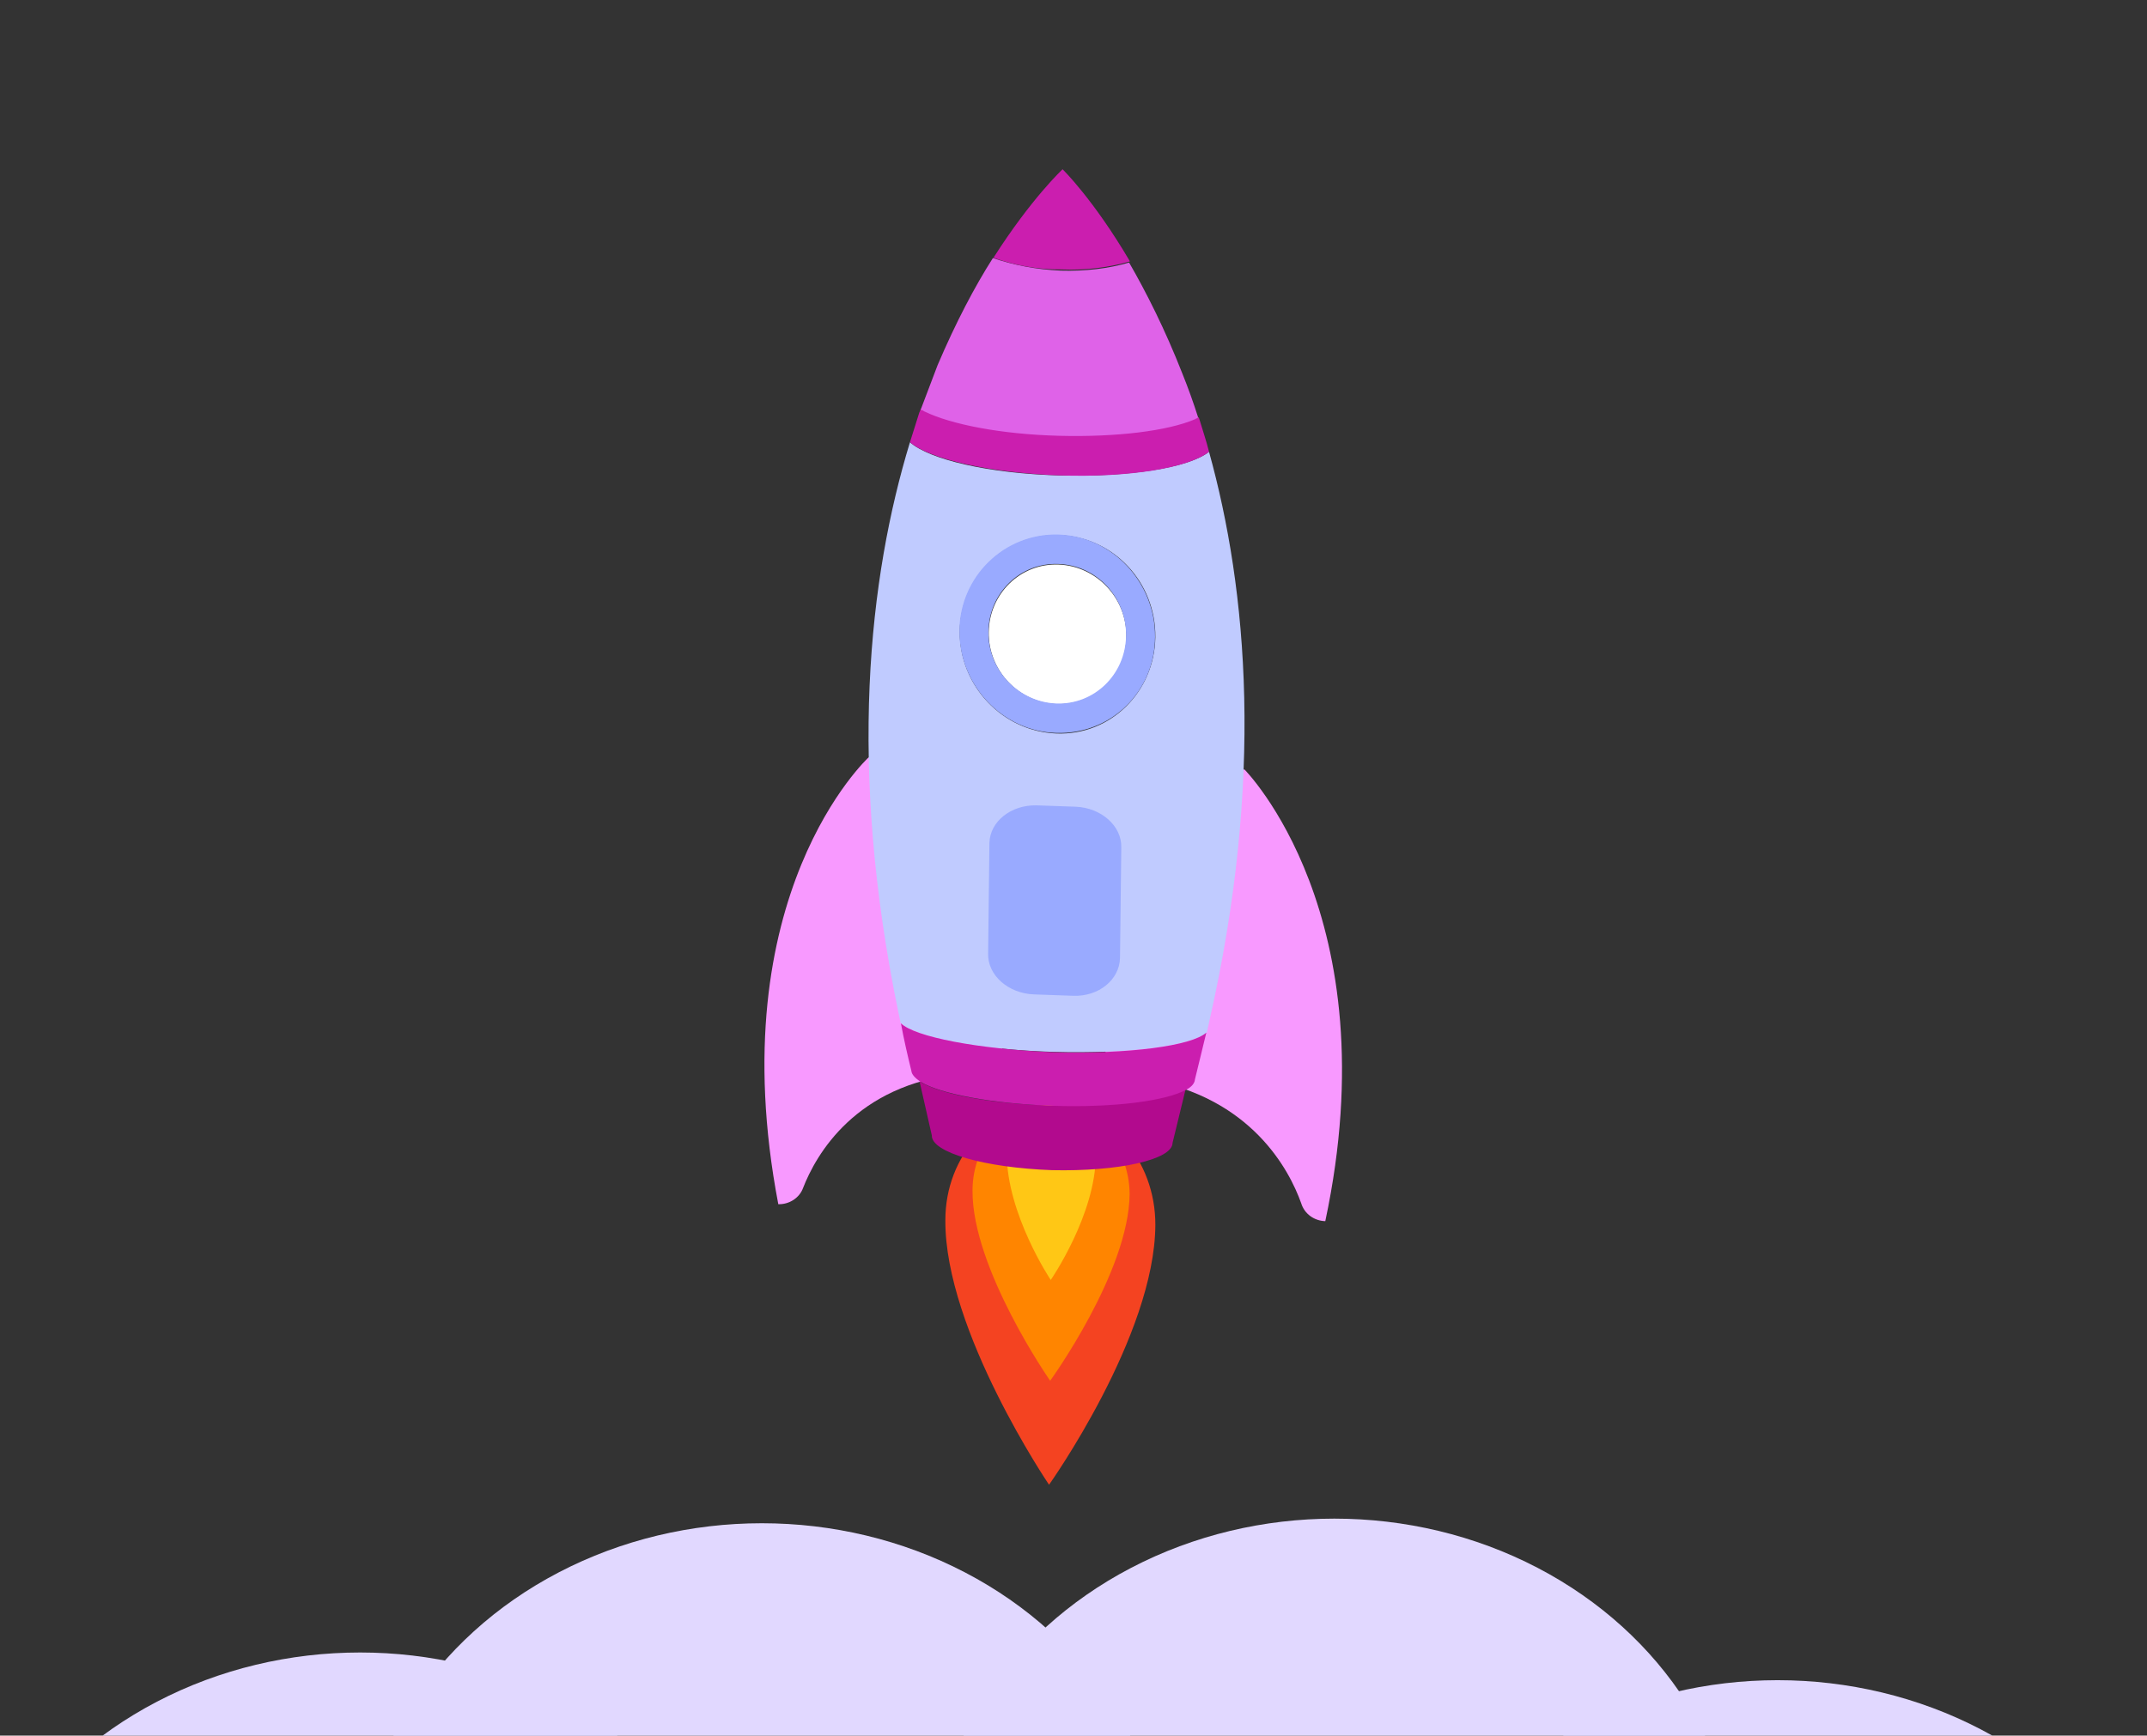
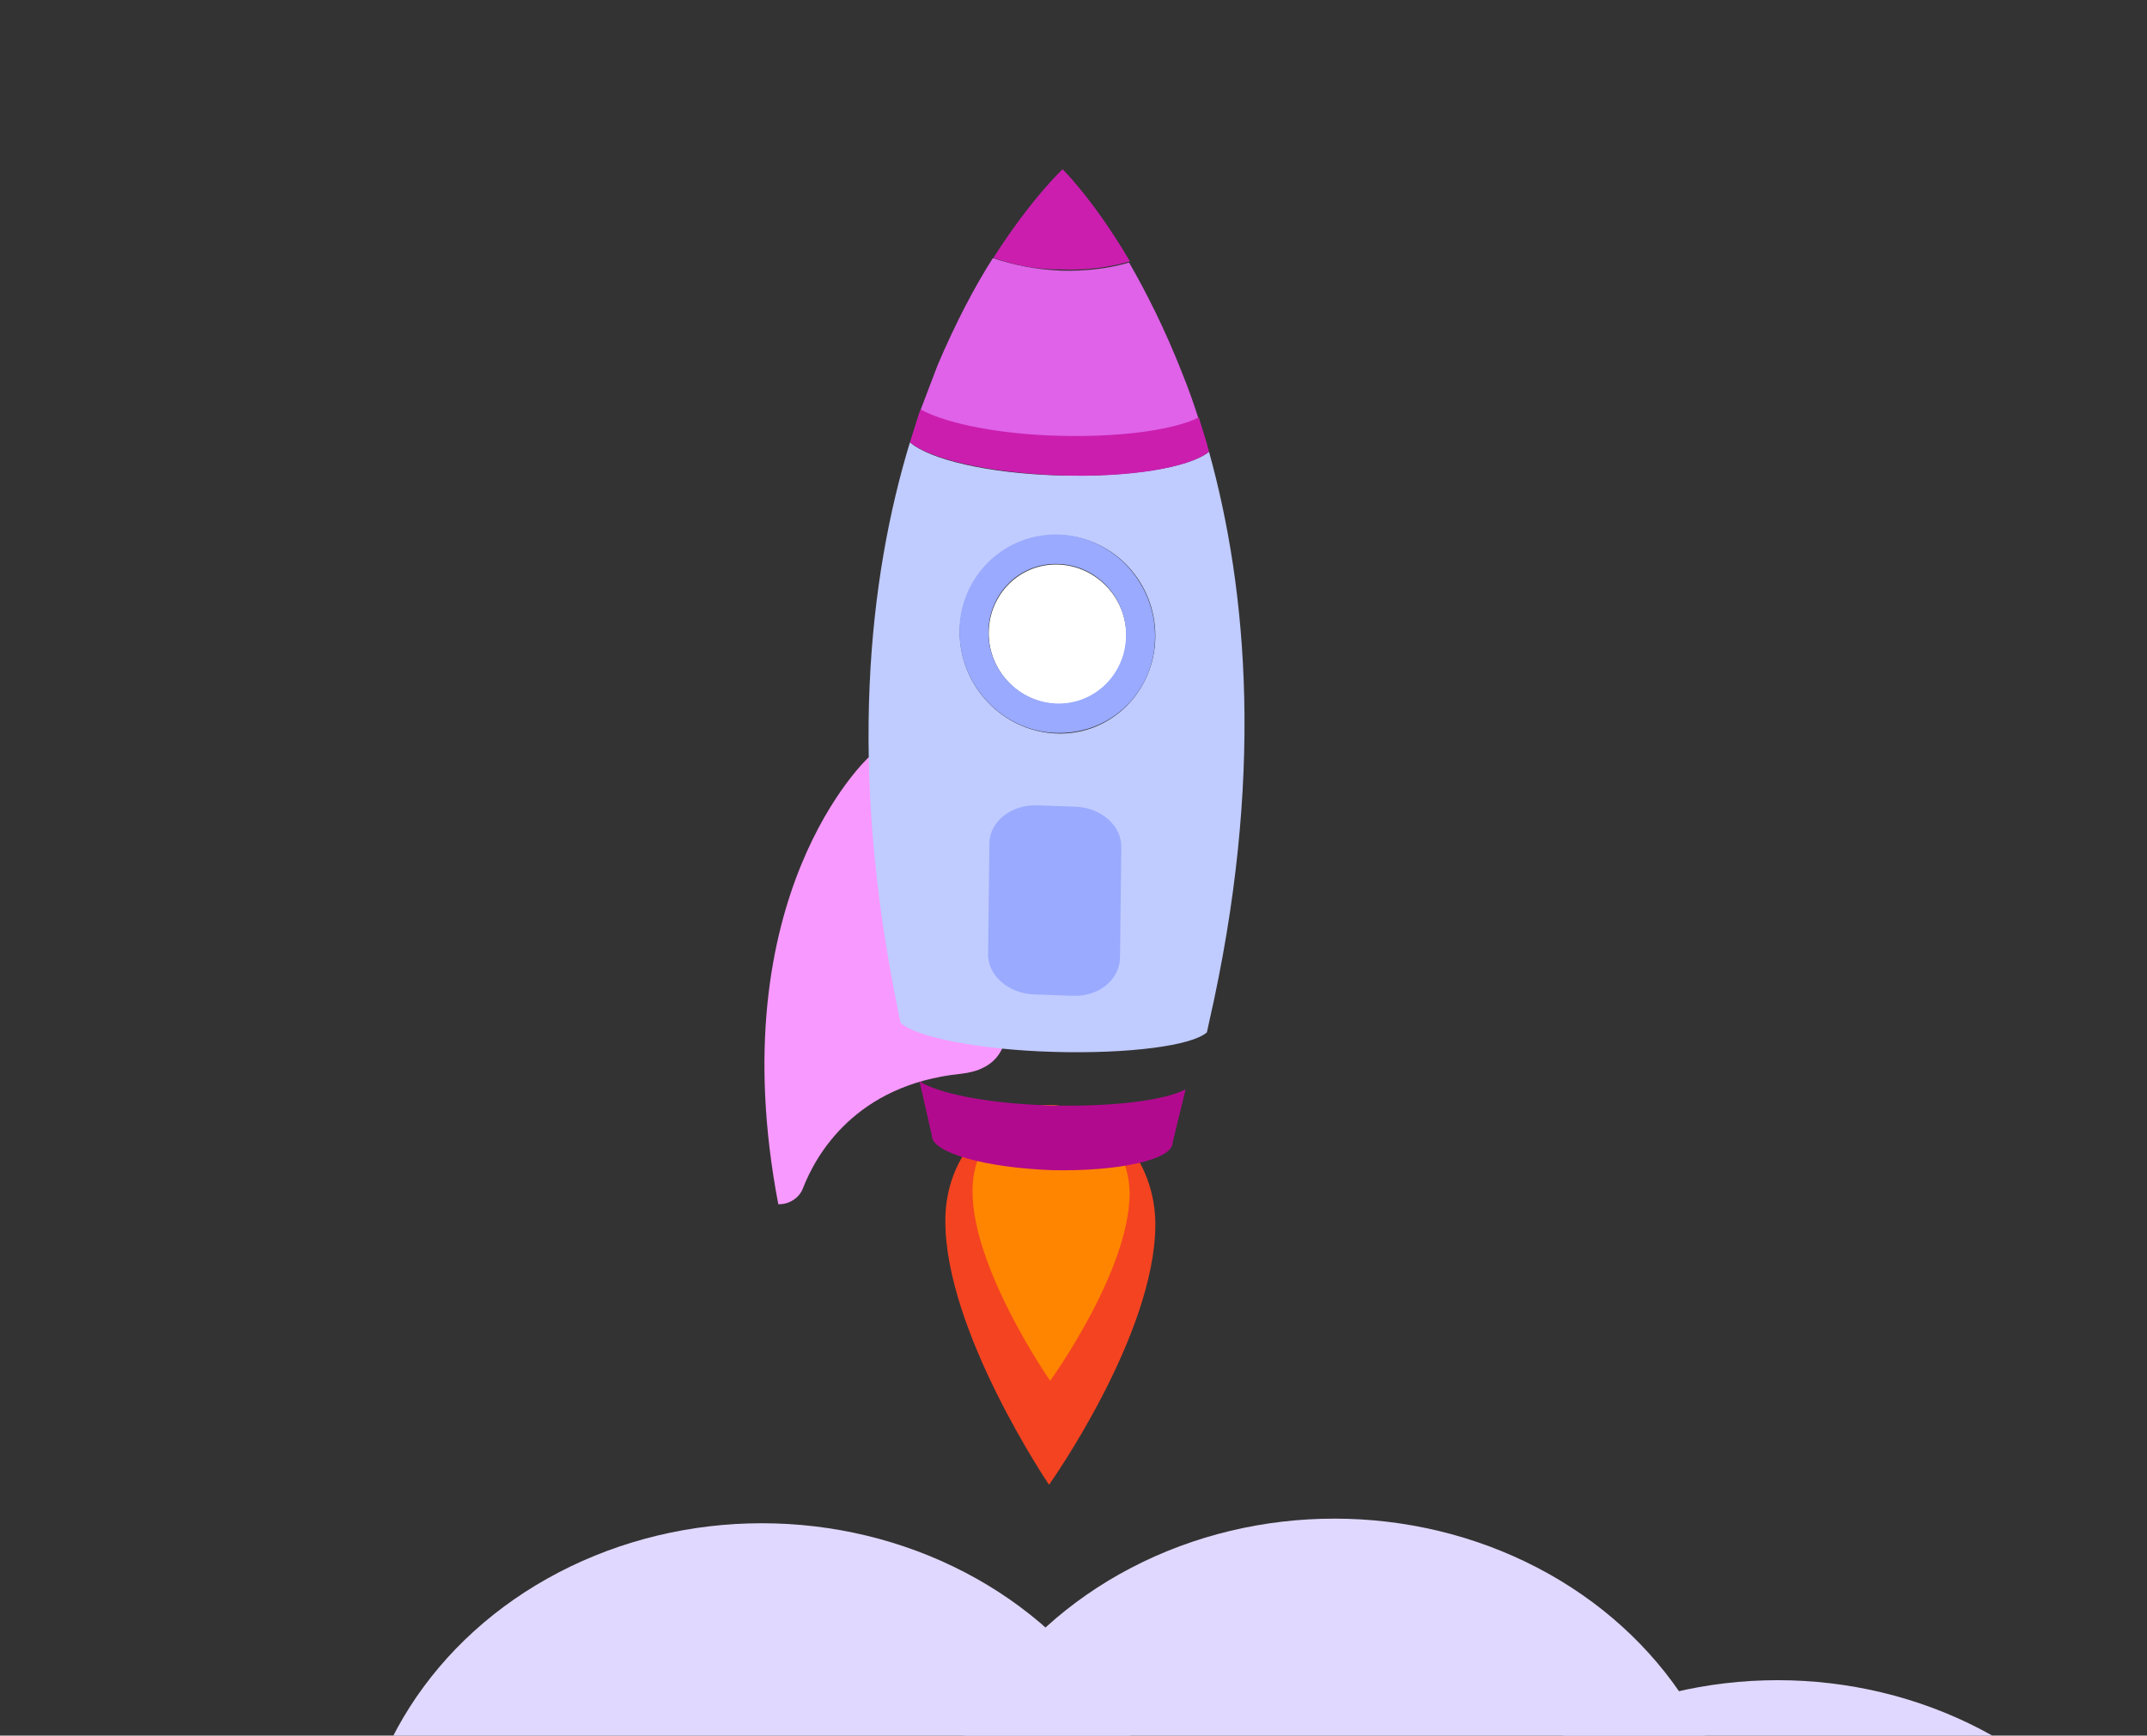
<svg xmlns="http://www.w3.org/2000/svg" width="465" height="376" viewBox="0 0 465 376" fill="none">
  <rect x="0" y="0" width="465" height="376" fill="#333333" stroke="none" />
  <g clip-path="url(#clip0_3000_869)">
-     <ellipse cx="78" cy="437.5" rx="88" ry="79.5" fill="#E1D8FF" />
    <ellipse cx="165" cy="409.5" rx="88" ry="79.5" fill="#E1D8FF" />
    <ellipse cx="385" cy="443.5" rx="88" ry="79.5" fill="#E1D8FF" />
    <ellipse cx="289" cy="408.5" rx="88" ry="79.5" fill="#E1D8FF" />
    <path d="M227.656 239.43C215.088 239.108 204.735 250.222 204.748 264.359C204.589 288.277 227.203 321.66 227.203 321.66C227.203 321.66 250.131 289.41 250.226 265.366C250.277 251.355 240.224 239.751 227.656 239.43Z" fill="#F44321" />
    <path d="M227.656 239.43C218.262 239.253 210.668 247.542 210.628 257.892C210.494 274.804 227.444 299.132 227.444 299.132C227.444 299.132 244.524 275.559 244.658 258.646C244.575 248.358 236.926 239.67 227.656 239.43Z" fill="#FF8500" />
-     <path d="M227.656 239.43C222.305 239.274 218.019 243.984 218.039 249.853C218.039 263.043 227.57 277.295 227.57 277.295C227.57 277.295 237.321 263.149 237.325 250.274C237.181 244.468 232.82 239.521 227.656 239.43Z" fill="#FFC715" />
-     <path d="M269.477 166.641C269.477 166.641 301.146 198.306 287.033 264.558C284.669 264.482 282.533 263.019 281.816 260.68C279.225 253.408 270.98 237.711 248.224 233.8C217.3 228.456 269.477 166.641 269.477 166.641Z" fill="#F899FF" />
    <path d="M188.154 164.049C188.154 164.049 155.737 193.786 168.565 260.88C170.93 260.956 173.148 259.517 173.926 257.375C176.687 250.259 185.24 234.97 208.094 232.634C239.08 229.206 188.154 164.049 188.154 164.049Z" fill="#F899FF" />
    <path d="M197.077 95.812C201.297 99.559 214.152 102.595 229.395 102.994C244.638 103.393 257.545 101.318 261.85 97.871C270.172 127.831 273.863 168.873 261.858 221.505C261.743 222.198 261.505 222.954 261.39 223.648C258.197 226.533 244.54 228.352 228.177 227.884C211.813 227.415 198.153 224.627 195.063 221.58C194.866 220.885 194.793 220.127 194.597 219.432C183.515 165.917 188.162 125.11 197.077 95.812ZM229.267 115.931C217.632 115.615 208.061 124.903 207.856 136.767C207.774 148.568 217.119 158.464 228.818 158.907C240.516 159.35 250.023 149.935 250.229 138.072C250.37 126.081 241.025 116.185 229.267 115.931Z" fill="#C0CBFF" />
    <path d="M197.077 95.812C197.791 93.544 198.446 91.465 199.101 89.386L199.462 88.567C205.224 91.376 216.89 93.901 229.458 94.222C242.025 94.543 253.693 92.777 259.63 90.412L259.89 91.233C260.544 93.446 261.256 95.469 261.85 97.871C257.545 101.318 244.702 103.52 229.395 102.994C214.212 102.406 201.421 99.496 197.077 95.812Z" fill="#CB1EAF" />
    <path d="M203.061 79.121C207.034 69.802 211.153 61.999 215.047 55.898C219.546 57.438 224.536 58.412 229.763 58.63C235.114 58.785 240.081 58.181 244.54 56.88C248.238 63.275 252.333 71.376 256.076 80.926C257.3 83.962 258.465 87.187 259.507 90.474C259.26 90.599 259.013 90.724 258.766 90.849C252.893 93.341 241.966 94.733 229.399 94.412C216.831 94.09 205.979 91.948 200.217 89.14C199.966 88.949 199.778 88.885 199.403 88.757C200.722 85.23 201.921 82.081 203.061 79.121Z" fill="#DF62E8" />
    <path d="M215.171 55.836C223.385 42.943 230.138 36.669 230.138 36.669C230.138 36.669 236.886 43.27 244.725 56.629C240.265 57.93 235.175 58.596 229.947 58.378C224.537 58.412 219.548 57.438 215.171 55.836Z" fill="#CB1EAF" />
    <path d="M256.777 235.992L253.955 247.589C253.945 251.25 242.227 253.836 227.793 253.505C213.419 252.984 201.68 249.701 201.814 245.978L199.161 234.288C203.491 237.026 214.654 239.17 227.844 239.494C241.034 239.819 252.395 238.367 256.777 235.992Z" fill="#B20A8E" />
-     <path d="M228.053 227.946C244.416 228.415 258.073 226.596 261.266 223.711C260.442 226.988 259.682 230.392 258.798 233.858C258.747 234.678 258.075 235.495 256.84 236.119C252.458 238.493 241.284 240.01 228.03 239.559C214.777 239.107 203.614 236.964 199.348 234.353C198.154 233.526 197.459 232.764 197.386 232.007C196.528 228.468 195.733 225.056 195.126 221.707C198.153 224.627 211.749 227.289 228.053 227.946Z" fill="#CB1EAF" />
    <path d="M228.853 152.533C220.64 152.236 214.01 145.257 214.141 136.928C214.272 128.598 221.02 122.008 229.234 122.306C237.448 122.603 244.077 129.581 243.946 137.911C243.939 146.179 237.191 152.768 228.853 152.533Z" fill="white" />
    <path d="M224.437 174.471L232.962 174.771C238.5 174.99 242.972 178.928 242.851 183.597L242.569 207.578C242.448 212.247 237.96 215.946 232.422 215.726L223.897 215.427C218.359 215.208 213.887 211.27 214.008 206.601L214.29 182.62C214.411 177.951 218.963 174.378 224.437 174.471Z" fill="#99AAFF" />
    <path d="M228.754 158.781C217.119 158.465 207.71 148.442 207.792 136.64C207.874 124.839 217.568 115.489 229.203 115.805C240.838 116.121 250.247 126.144 250.165 137.945C250.147 149.873 240.576 159.161 228.754 158.781ZM229.169 122.179C220.955 121.881 214.207 128.471 214.076 136.801C213.945 145.131 220.574 152.109 228.788 152.407C237.002 152.704 243.75 146.115 243.881 137.785C244.012 129.455 237.506 122.414 229.169 122.179Z" fill="#99AAFF" />
  </g>
  <defs>
    <clipPath id="clip0_3000_869">
      <path d="M0 24C0 10.745 10.745 0 24 0H441C454.255 0 465 10.745 465 24V352C465 365.255 454.255 376 441 376H0V24Z" fill="white" />
    </clipPath>
  </defs>
</svg>